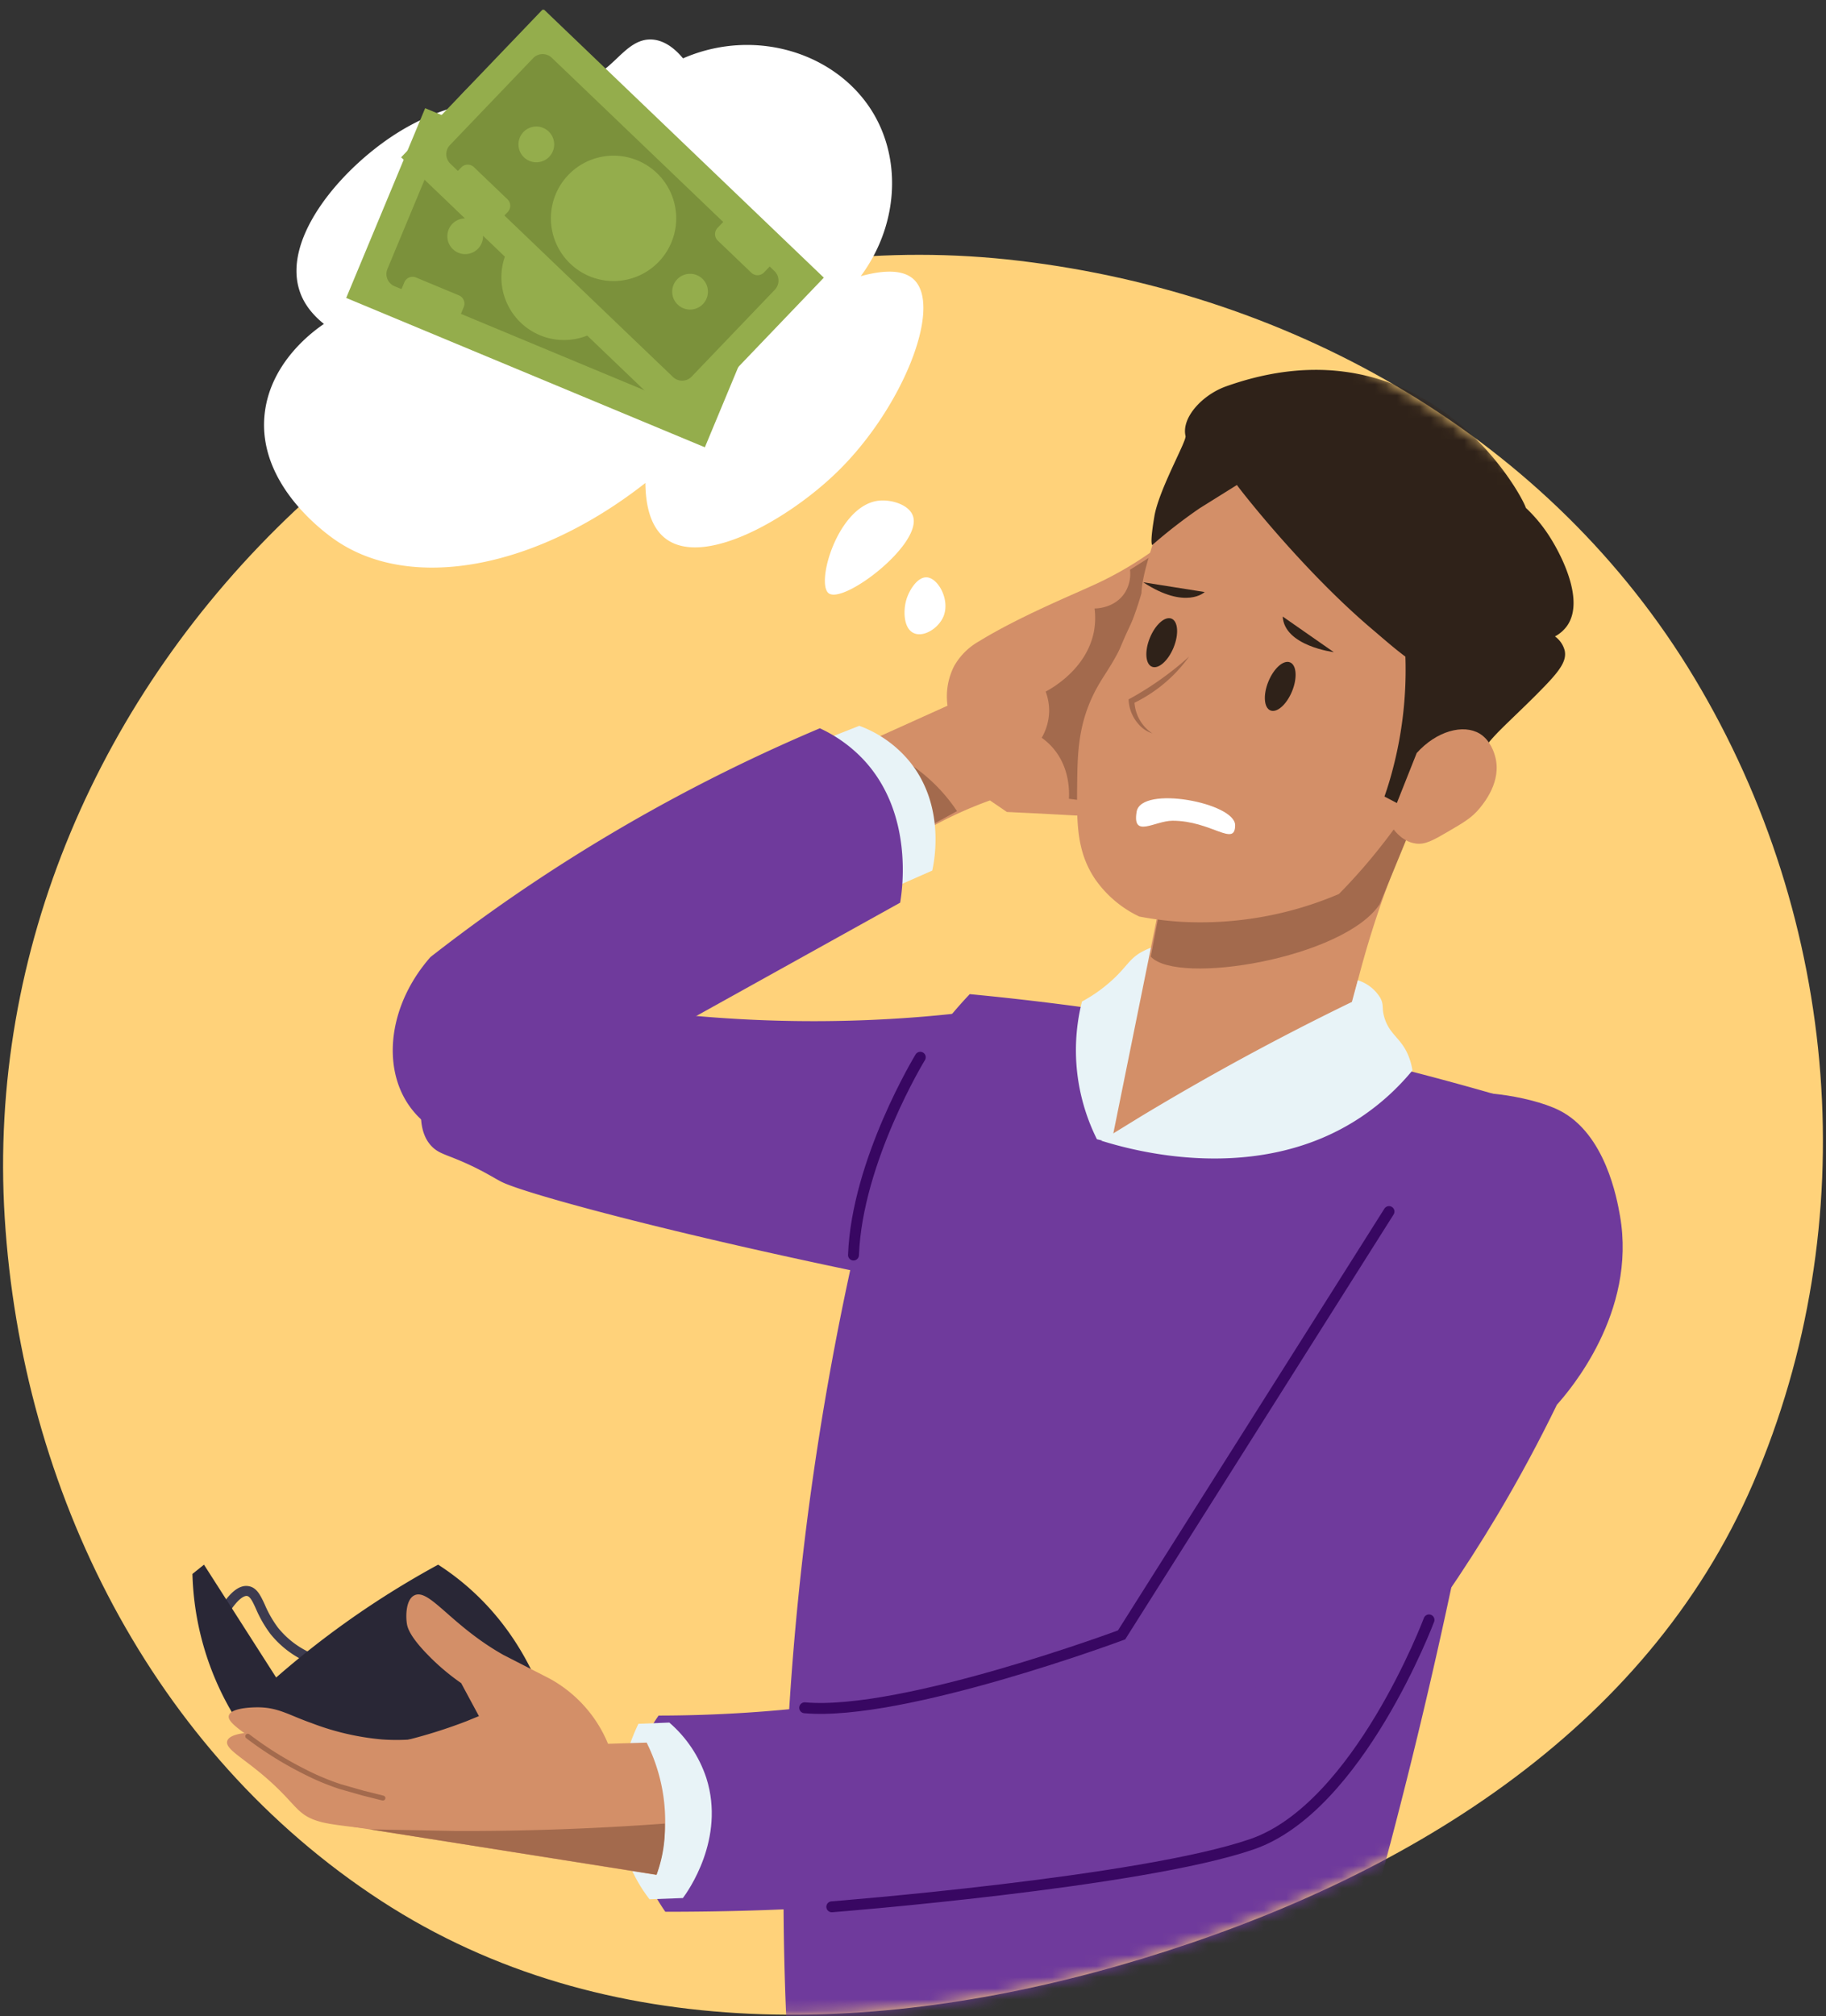
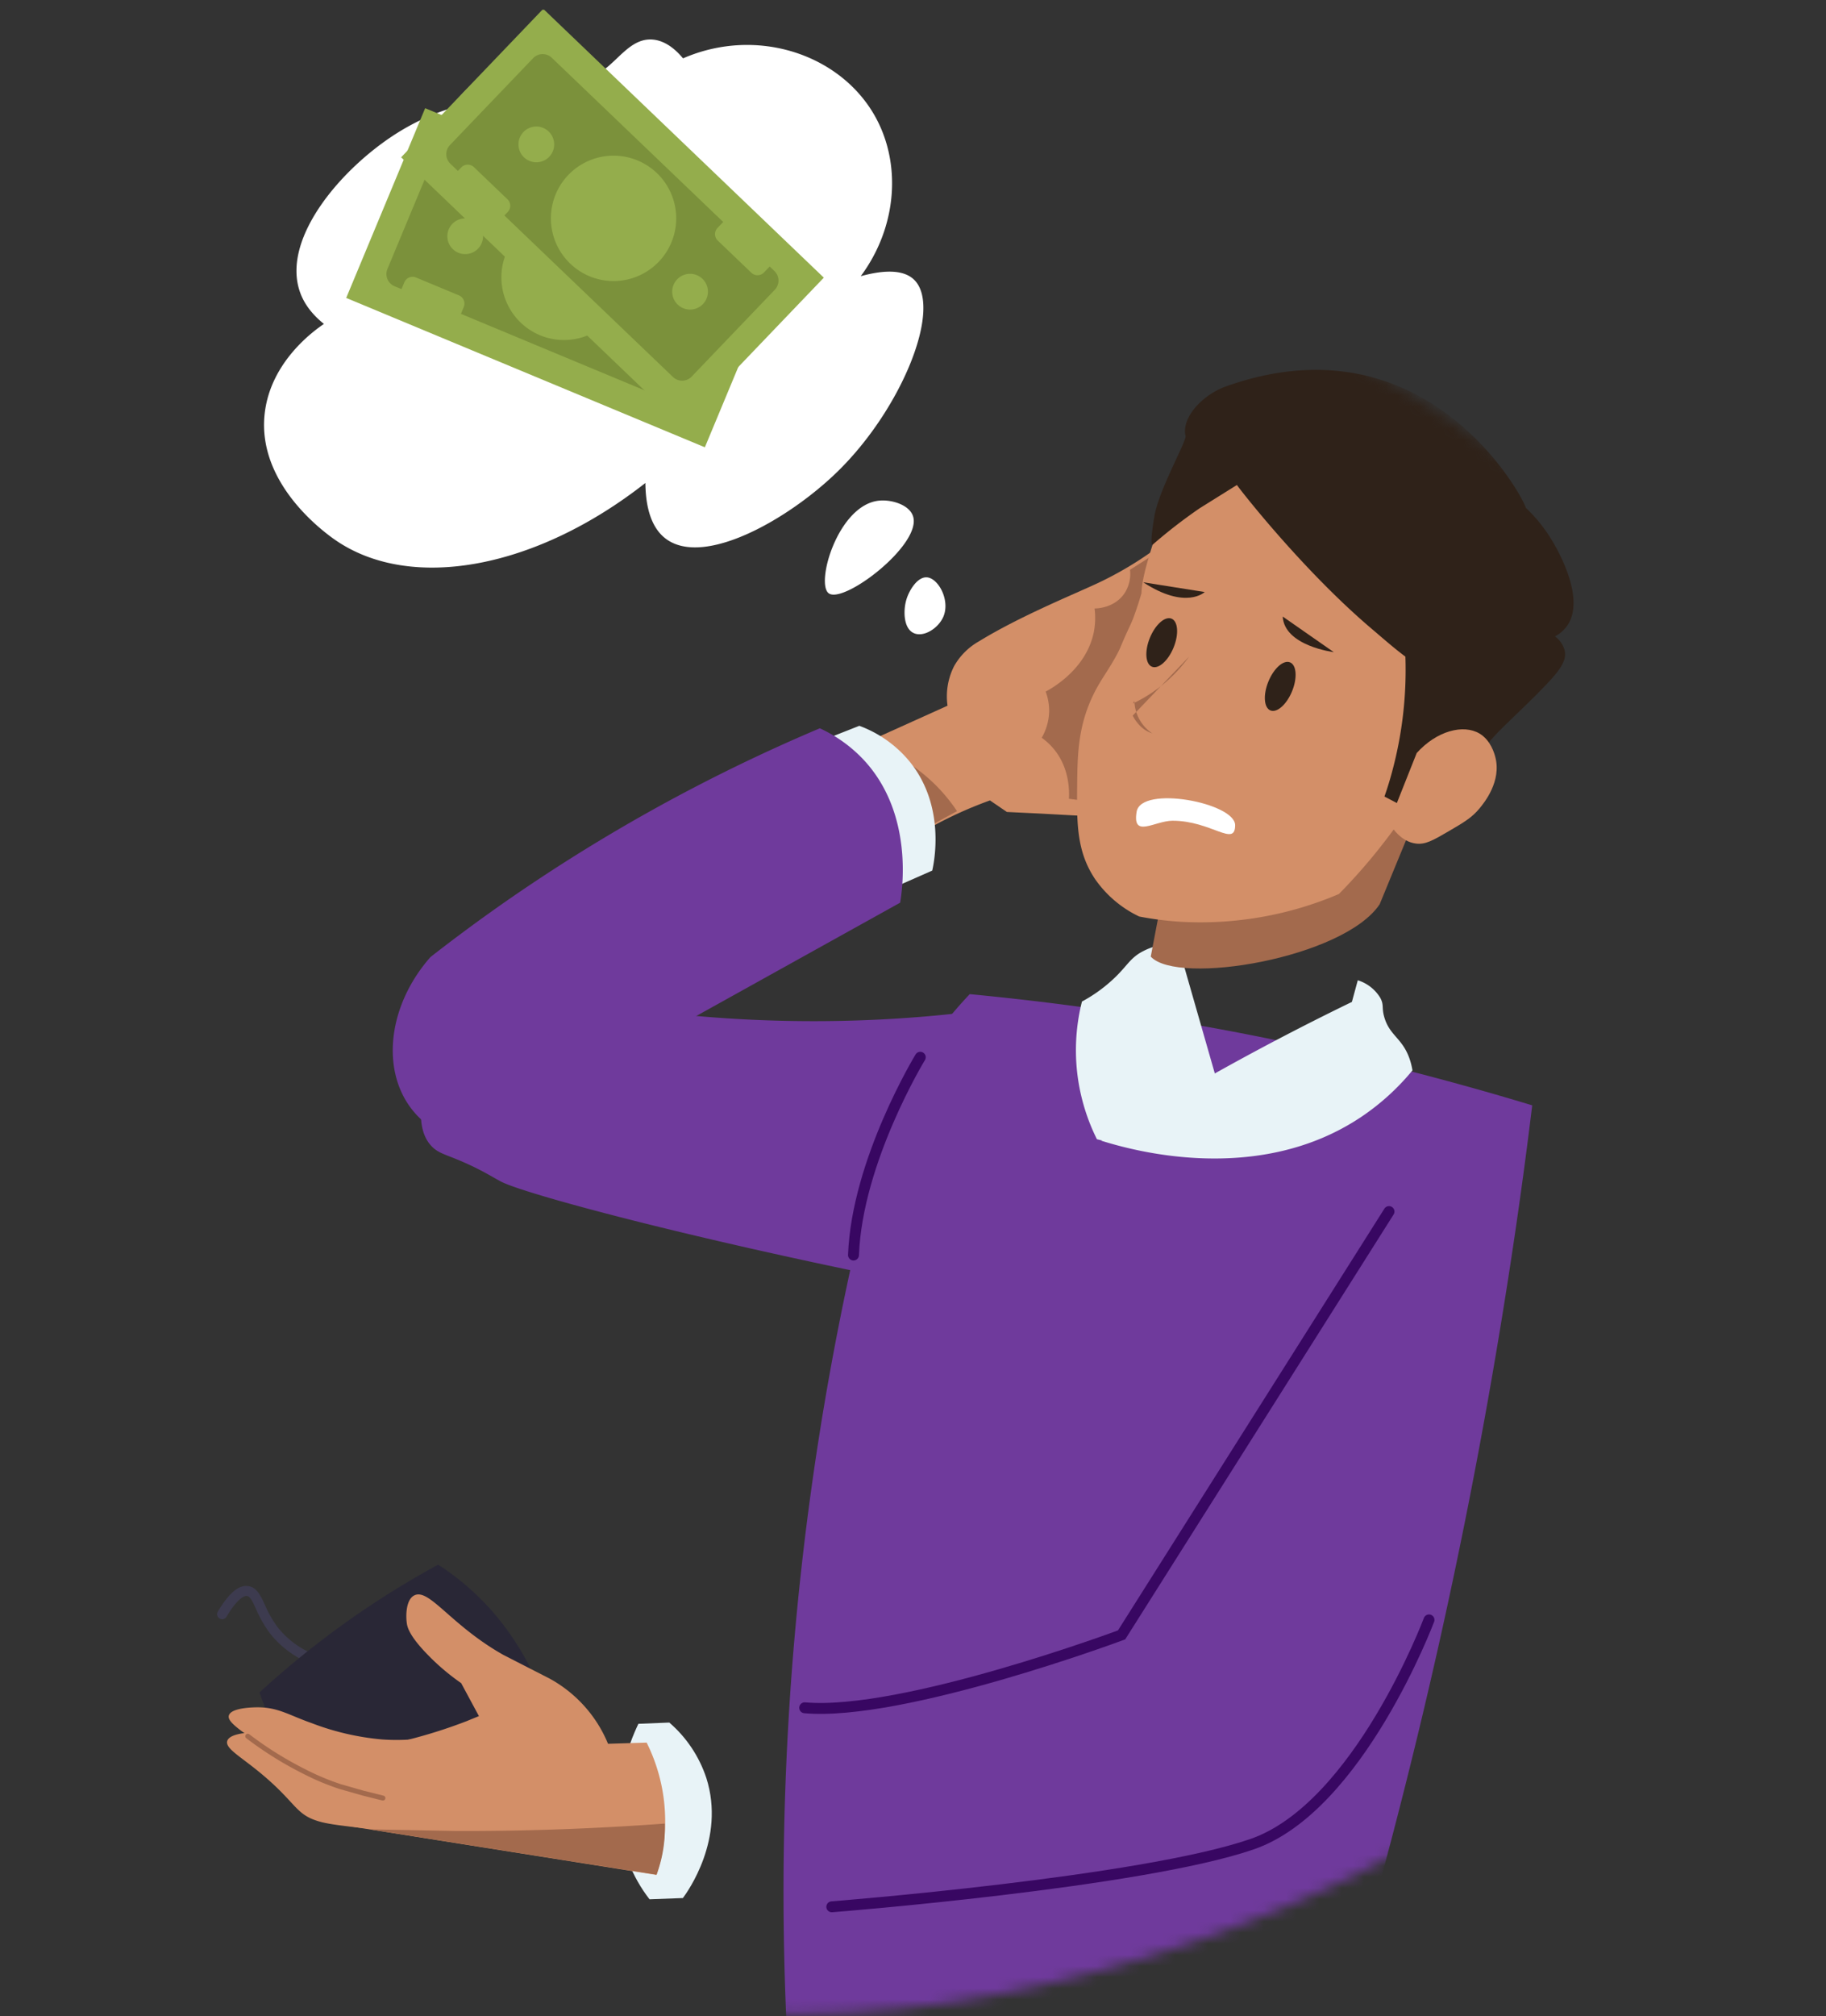
<svg xmlns="http://www.w3.org/2000/svg" width="164" height="181" fill="none">
  <rect width="100%" height="100%" fill="#333333" stroke="none" />
  <style>.B{fill:#d38f68}.C{fill:#a36a4d}.D{fill:#6f3a9c}.E{fill:#e8f3f7}.F{fill:#2f2219}.G{fill:#94ad4c}</style>
-   <path d="M91.549 23.413c24.81 2.961 47.759 16.017 60.632 37.455 13.083 21.787 15.332 48.953 5.272 72.294-9.649 22.386-31.522 35.584-54.825 42.673-23.017 7.002-48.232 7.941-68.401-5.186-20.573-13.39-32.279-36.814-33.804-61.333-1.493-24.011 8.547-46.96 26.043-63.454 17.576-16.568 41.111-25.31 65.083-22.449z" fill="#ffd27a" />
  <mask id="A" maskUnits="userSpaceOnUse" x="0" y="22" width="164" height="159" mask-type="alpha">
    <path d="M91.549 23.411c24.81 2.962 47.759 16.017 60.632 37.455 13.083 21.787 15.332 48.953 5.272 72.294-9.649 22.386-31.522 35.584-54.825 42.673-23.017 7.002-48.232 7.941-68.401-5.186-20.573-13.39-32.279-36.814-33.804-61.333-1.493-24.011 8.547-46.96 26.043-63.454 17.576-16.568 41.111-25.31 65.083-22.449z" fill="#ff4d9c" />
  </mask>
  <g mask="url(#A)">
    <path d="M78.843 77.411c1.562-1.218 3.221-2.307 4.96-3.256a36.41 36.41 0 0 1 5.109-2.296l1.52 1.037 3.034.146 5.701.311c.468-4.976 1.359-9.904 2.663-14.729a87.98 87.98 0 0 1 3.626-10.658 31.77 31.77 0 0 1-6.81 4.361c-2.199 1.034-6.994 2.963-10.732 5.256-.928.524-1.696 1.291-2.221 2.218-.557 1.096-.764 2.337-.592 3.555L74.74 68.03l4.103 9.38z" class="B" />
    <path d="M78.479 66.974c1.147.409 2.241.956 3.255 1.629a15.18 15.18 0 0 1 4.218 4.218l-3.922 2.146-3.552-7.994z" class="C" />
    <path d="M28.173 149.428c-.057.001-.113-.01-.165-.031a8.79 8.79 0 0 1-3.738-2.729 10.9 10.9 0 0 1-1.274-2.212c-.312-.701-.539-1.134-.81-1.174-.156-.022-.751.04-1.847 1.869a.46.46 0 0 1-.119.132c-.048.035-.103.061-.161.075s-.118.016-.177.006a.45.45 0 0 1-.166-.064c-.052-.03-.096-.071-.132-.119a.44.44 0 0 1-.075-.161c-.014-.058-.016-.118-.006-.177a.45.45 0 0 1 .064-.166c1.012-1.685 1.888-2.411 2.738-2.28.76.112 1.097.838 1.486 1.679a9.94 9.94 0 0 0 1.168 2.04c.884 1.103 2.047 1.95 3.368 2.452a.43.43 0 0 1 .146.094.44.44 0 0 1 .098.143c.023.053.035.111.035.169a.44.44 0 0 1-.033.171c-.031.081-.085.151-.156.202a.44.44 0 0 1-.242.081z" fill="#3d3b4f" />
-     <path d="M25.286 151.356l-6.966-10.885-1.037.831c.1 3.748 1.01 7.429 2.667 10.792a25.95 25.95 0 0 0 7.106 8.807l2.96 1.558-1.15-5.773-3.58-5.33z" fill="#292736" />
    <path d="M39.352 140.471c.935.602 1.825 1.27 2.664 2 4.181 3.638 6.187 8.053 7.165 11.028-3.105 2.774-6.658 5.002-10.508 6.589a36.8 36.8 0 0 1-8.661 2.368c-1.05-1.006-2.016-2.095-2.888-3.259a26.83 26.83 0 0 1-3.819-7.253 82.06 82.06 0 0 1 4.885-4.143 80.53 80.53 0 0 1 11.162-7.33z" fill="#292736" />
    <path d="M72.959 66.825l4.221-1.664a10.59 10.59 0 0 1 4.439 3.115c3.358 4.031 2.271 9.168 2.109 9.882l-3.773 1.663-6.997-12.997z" class="E" />
    <path d="M73.632 65.384a12.65 12.65 0 0 1 3.885 2.776c4.57 4.844 3.517 11.764 3.33 12.879L41.878 102.69c-1.174-.312-3.651-1.215-5.218-3.555-2.371-3.545-1.692-9.01 2-13.212 1.811-1.416 3.698-2.823 5.661-4.218C53.472 75.22 63.3 69.748 73.632 65.384z" class="D" />
    <path d="M37.881 98.914c-.156 1.246-.153 2.916.888 3.997.526.545 1.087.697 2.109 1.109 2.318.934 3.526 1.775 4.221 2.109 2.333 1.124 16.58 4.984 36.412 8.956a57.18 57.18 0 0 0 6.997-14.617 56.95 56.95 0 0 0 2.181-10.103c-2.417.361-4.935.664-7.551.888a119.48 119.48 0 0 1-26.169-.667c-3.666.813-7.237 2.003-10.658 3.552-2.947 1.338-5.768 2.936-8.43 4.776z" class="D" />
    <path d="M87.096 89.251c-1.655 1.744-3.141 3.64-4.439 5.664-3.388 5.355-5.444 11.444-5.997 17.757-3.117 13.99-5.084 28.211-5.882 42.521a262.24 262.24 0 0 0 .888 40.636c4.177.856 8.403 1.449 12.654 1.776a105.77 105.77 0 0 0 39.081-4.439v-22.2a499.7 499.7 0 0 0 10.437-46.418c1.528-8.711 2.787-17.148 3.775-25.312-4.392-1.336-8.981-2.594-13.766-3.776a258.51 258.51 0 0 0-36.752-6.209z" class="D" />
    <path d="M105.774 84.744a5.87 5.87 0 0 0-3.496.872c-.844.564-1.099 1.121-2.081 2.084-.899.875-1.916 1.621-3.022 2.215-.492 1.952-.651 3.973-.47 5.978a17.95 17.95 0 0 0 1.813 6.383c1.797.472 3.65.697 5.508.67 2.258-.035 4.495-.443 6.62-1.209l-4.872-16.994z" class="E" />
    <path d="M93.916 62.091c.213.567.318 1.17.312 1.776-.021.833-.25 1.646-.667 2.368a5.73 5.73 0 0 1 1.109 1.037c1.377 1.685 1.374 3.698 1.334 4.439l2.368.311c-.115-1.702-.09-3.411.075-5.109a32.34 32.34 0 0 1 4.81-13.916l1.038-3.626-2.804 1.779a3.18 3.18 0 0 1-.517 2.146c-.916 1.318-2.517 1.333-2.667 1.33a6.67 6.67 0 0 1-.072 2.146c-.682 3.268-3.66 4.963-4.318 5.318z" class="C" />
-     <path d="M131.059 98.134c1.186-.067 2.376-.03 3.555.112 1.869.224 4.069.751 5.439 1.442 4.141 2.09 5.181 7.972 5.44 9.439 1.542 8.723-4.583 15.779-5.661 16.985-1.558 3.202-3.324 6.511-5.33 9.882-6.047 10.134-13.401 19.429-21.873 27.645-2.456-.408-4.778-1.398-6.772-2.888-5.163-3.875-6.05-9.795-6.228-11.1 6.175-7.058 11.781-14.594 16.763-22.539 5.767-9.19 10.677-18.89 14.667-28.979z" class="D" />
-     <path d="M104.303 145.43a122.4 122.4 0 0 1-14.062 4.592c-10.152 2.642-20.598 3.985-31.088 3.997a14.21 14.21 0 0 0-2.202 4.881c-1.502 6.331 2.025 11.608 2.804 12.733 4.773 0 9.763-.119 14.953-.446a225.66 225.66 0 0 0 37.749-5.623c.878-1.059 1.773-2.181 2.664-3.405 1.434-1.954 2.768-3.979 3.996-6.069l-14.813-10.66z" class="D" />
-     <path d="M104.362 80.176l-4.53 22.368a37.84 37.84 0 0 0 5.037.536 39.49 39.49 0 0 0 14.777-2.283 87.92 87.92 0 0 1 4.233-19.209 87.84 87.84 0 0 1 9.346-19.278c-1.25-.127-2.509-.15-3.763-.069-13.368.879-22.247 13.48-25.1 17.935z" class="B" />
    <path d="M104.428 80.239l-1.074 5.642c2.42 2.642 17.349.134 20.561-4.704l3.292-7.991-3.897-2.555-18.882 9.608z" class="C" />
    <path d="M114.074 37.87c-2.261 1.12-4.344 2.568-6.181 4.299-1.205 1.143-2.9 2.227-3.626 4.433-.975 2.959-1.707 5.184-1.748 6.651-.392 1.378-.886 2.726-1.476 4.031-1.222 2.695-2.032 3.374-2.888 5.171-1.358 2.841-1.383 5.421-1.411 8.059-.034 3.38-.059 5.919 1.611 8.411 1.007 1.446 2.374 2.604 3.966 3.358a29.27 29.27 0 0 0 3.692.47c4.875.278 9.749-.575 14.24-2.492 1.461-1.483 2.83-3.054 4.1-4.704a49.95 49.95 0 0 0 7.856-14.642c1.138-3.485 1.859-7.093 2.15-10.748-.595-1.64-1.436-3.179-2.492-4.567-5.679-7.486-15.751-7.732-17.792-7.732z" class="B" />
    <path d="M98.92 102.411l3.495-2.149a236.53 236.53 0 0 1 19.004-10.312l.529-1.944c.843.262 1.561.822 2.019 1.576.361.67.1.872.374 1.779.489 1.629 1.595 1.829 2.246 3.661a6.22 6.22 0 0 1 .271 1.075c-1.305 1.587-2.832 2.978-4.533 4.131-9.349 6.315-20.826 2.991-23.405 2.184z" class="E" />
    <path d="M103.682 46.335c-.097.589-.393 2.352-.196 2.598a46.28 46.28 0 0 1 4.258-3.302l3.349-2.09c.141.24 5.863 7.62 12.11 12.916 1.053.894 2.031 1.76 3.021 2.492.117 3.419-.269 6.836-1.143 10.143a30.63 30.63 0 0 1-.738 2.418l1.411.738 5.038-.065c.934-.386 2.028-1.031 2.286-2.081.14-.589-.078-.903-.137-1.411-.184-1.626 1.558-2.841 5.038-6.315l.766-.782c1.414-1.467 1.969-2.305 1.788-3.181-.132-.516-.442-.968-.875-1.277a3.2 3.2 0 0 0 1.078-.935c1.791-2.52-1.028-7.165-1.412-7.788-.632-1.039-1.401-1.988-2.286-2.822-.246-1-8.944-17.296-26.92-10.904-2.124.757-4.022 2.804-3.642 4.455.119.436-2.377 4.779-2.794 7.193z" class="F" />
    <path d="M124.754 73.863c.258.442 1.078 1.704 2.417 1.869.835.109 1.533-.284 2.888-1.075 1.421-.829 2.131-1.246 2.823-2.081.411-.502 2.003-2.433 1.411-4.636-.078-.287-.399-1.477-1.411-2.084-1.452-.863-3.841-.249-5.642 1.748l-2.486 6.259z" class="B" />
    <path d="M57.336 154.759l2.776-.113c1.542 1.329 2.693 3.052 3.33 4.985 1.735 5.464-1.692 10.209-2.109 10.77l-2.997.112c-.786-1.015-1.422-2.137-1.888-3.334-2.159-5.545.156-10.888.888-12.42z" class="E" />
    <path d="M58.077 156.446l-3.664.112a6.28 6.28 0 0 0-2.333-3.442c-2.296-1.611-5.773-1.355-8.583.754l-1.629.666a45.63 45.63 0 0 1-12.654 2.885l-.336 6.131 30.088 4.773a15.58 15.58 0 0 0 .776-4.773c.007-2.466-.563-4.899-1.664-7.106z" class="B" />
    <path d="M55.188 158.384a11.65 11.65 0 0 0-1.85-4.144 11.82 11.82 0 0 0-3.982-3.545l-4.162-2.131c-4.729-2.673-6.657-6.019-7.994-5.33-.732.377-.766 1.785-.663 2.492.05.358.224 1.131 1.851 2.804a20.21 20.21 0 0 0 3.031 2.576l2.333 4.331a10.1 10.1 0 0 0 4.626 3.159 10.23 10.23 0 0 0 6.81-.212zm-22.275-.296c-2.146.623-3.695.402-4.738.075-2.508-.788-3.495-2.704-5.919-2.592-.115 0-1.673.09-1.851.742-.159.579.888 1.205 2.371 2.367 3.832 3.013 3.601 4.144 5.773 4.81.804.249 1.769.365 3.701.595l2.368.221-1.704-6.218z" class="B" />
    <path d="M33.209 164.232l7.77.15c6.558.018 12.81-.228 18.726-.667a11.4 11.4 0 0 1-.075 1.85c-.111.936-.334 1.856-.664 2.739l-25.757-4.072z" class="C" />
    <path d="M39.871 155.721a18.74 18.74 0 0 1-5.551.442 23.38 23.38 0 0 1-6.365-1.48c-2.013-.704-2.956-1.405-4.813-1.405-.243 0-2.389 0-2.589.739-.122.448.489 1.087 3.626 3.034 3.318 2.062 4.985 3.072 5.919 3.259 4.598.928 8.969-3.711 9.773-4.589z" class="B" />
    <path d="M34.393 161.643h-.053l-1.782-.445-2.084-.595c-1.104-.364-2.178-.814-3.212-1.346a32.27 32.27 0 0 1-5.143-3.206c-.047-.035-.077-.088-.085-.146s.007-.118.042-.165.089-.076.147-.084.117.006.164.04c1.588 1.211 3.286 2.27 5.072 3.162 1.015.522 2.069.964 3.153 1.321l2.062.589 1.77.442c.057.014.106.049.137.099a.22.22 0 0 1 .028.166c-.012.048-.04.09-.079.121s-.087.047-.136.047z" class="C" />
    <path d="M124.752 108.771l-24.019 38.006s-19.667 7.325-28.461 6.543m2.435 17.867s27.789-2.181 37.748-5.623c9.561-3.296 15.889-20.134 15.889-20.134M82.653 94.916s-5.682 9.302-5.997 17.757" stroke="#380762" stroke-width=".98" stroke-miterlimit="10" stroke-linecap="round" />
    <path d="M105.404 58.133c.486-1.191.404-2.352-.184-2.592s-1.458.531-1.945 1.723-.404 2.352.184 2.592 1.458-.531 1.945-1.723zm10.642 3.924c.487-1.191.405-2.352-.183-2.592s-1.459.531-1.945 1.723-.404 2.352.183 2.592 1.459-.531 1.945-1.723z" class="F" />
    <path d="M102.085 72.878c.402-2.414 8.848-.804 8.848 1.206s-2.134-.402-5.629-.402c-1.623.016-3.62 1.611-3.219-.804z" fill="#fff" />
-     <path d="M106.796 58.95a13.15 13.15 0 0 1-5.053 4.212l.141-.234c.015.579.17 1.146.45 1.653s.678.939 1.16 1.26a2.79 2.79 0 0 1-.819-.427c-.394-.317-.715-.716-.942-1.169a3.54 3.54 0 0 1-.37-1.455 28.51 28.51 0 0 0 5.433-3.841z" class="C" />
+     <path d="M106.796 58.95a13.15 13.15 0 0 1-5.053 4.212l.141-.234c.015.579.17 1.146.45 1.653s.678.939 1.16 1.26a2.79 2.79 0 0 1-.819-.427c-.394-.317-.715-.716-.942-1.169z" class="C" />
    <path d="M102.678 52.276l5.523.875s-1.691 1.629-5.523-.875zm12.527 3.075l4.586 3.196s-4.436-.551-4.586-3.196z" class="F" />
  </g>
  <g clip-path="url(#B)">
    <g fill="#fff">
      <path d="M51.95 7.183c-2.027.092-2.503-1.589-4.617-1.798-1.58-.155-3.877.533-6.959 4.37a20.47 20.47 0 0 0-4.356 1.973c-5.09 3.063-10.787 9.557-9.084 14.467.238.691.774 1.778 2.159 2.885-.912.622-4.754 3.369-5.311 7.974-.786 6.495 5.663 10.977 6.46 11.513 6.756 4.545 17.899 2.501 27.723-5.207.029 3.074 1.015 4.382 1.815 4.992 3.441 2.624 11.12-1.783 15.45-6.022 5.778-5.64 9.42-14.69 6.882-17.205-1.095-1.081-3.174-.777-4.806-.33 3.269-4.399 3.728-10.174 1.181-14.538-3.186-5.448-10.59-7.866-17.142-5.018-.559-.674-1.523-1.614-2.79-1.692-2.592-.141-3.662 3.498-6.607 3.636zM74.424 53.26c-1.19-.909.86-7.983 4.557-8.316 1.121-.103 2.701.381 3.025 1.411.803 2.538-6.251 7.917-7.582 6.905zm8.814-1.427c-.823-.052-1.574 1.124-1.835 2.007-.287.961-.267 2.581.668 2.999.892.407 2.228-.442 2.667-1.5.608-1.477-.473-3.444-1.5-3.507z" />
    </g>
    <path d="M38.185 9.713l-7.091 17.035 32.212 13.409 7.091-17.035L38.185 9.713z" class="G" />
    <path d="M38.948 14.176l-4.151 9.972c-.251.604.034 1.297.638 1.548l25.562 10.641c.604.251 1.297-.034 1.548-.638l4.151-9.972c.251-.604-.034-1.297-.638-1.548L40.496 13.537c-.604-.251-1.297.034-1.548.638z" fill="#7b913b" />
    <g class="G">
      <path d="M56.106 26.303a5.63 5.63 0 0 0-4.047-6.851 5.63 5.63 0 0 0-6.851 4.047 5.63 5.63 0 0 0 4.047 6.851 5.63 5.63 0 0 0 6.85-4.047zm4.076-3.148l3.849 1.602c.411.171.883-.023 1.053-.434l.47-1.128c.171-.411-.023-.883-.434-1.054l-3.849-1.602c-.411-.171-.883.023-1.053.434l-.469 1.128c-.171.411.023.883.434 1.054zM36.28 27.529l3.849 1.602c.411.171.882-.023 1.053-.434l.469-1.128c.171-.411-.023-.883-.434-1.053l-3.849-1.602c-.411-.171-.883.023-1.053.434l-.47 1.128c-.171.411.024.883.434 1.054zm4.022-6.938c-.164.392-.165.834-.004 1.227a1.61 1.61 0 0 0 .864.872 1.6 1.6 0 0 0 1.227.004 1.61 1.61 0 0 0 .872-.864 1.6 1.6 0 0 0-.86-2.097 1.59 1.59 0 0 0-.613-.125c-.211-.001-.419.039-.614.119a1.6 1.6 0 0 0-.872.864zM57.95 27.94c-.164.392-.165.834-.004 1.227a1.61 1.61 0 0 0 2.963.012c.164-.392.165-.834.004-1.227a1.61 1.61 0 0 0-.864-.872c-.392-.165-.834-.165-1.228-.004s-.707.472-.872.864z" />
      <path d="M48.79.795L36.027 14.122l25.2 24.132L73.99 24.927 48.79.795z" />
    </g>
    <path d="M47.882 5.221l-7.471 7.802c-.452.472-.436 1.222.036 1.674l19.998 19.15c.472.452 1.222.436 1.675-.036l7.471-7.802c.452-.472.436-1.222-.036-1.674L49.556 5.185c-.472-.452-1.222-.436-1.674.036z" fill="#7b913b" />
    <g class="G">
      <path d="M58.997 15.538a5.63 5.63 0 0 0-7.957.172 5.63 5.63 0 0 0 2.024 9.138 5.63 5.63 0 0 0 2.163.382c.739-.016 1.468-.177 2.144-.475a5.64 5.64 0 0 0 1.799-1.26 5.63 5.63 0 0 0-.172-7.957zm5.472 6.063l3.011 2.884c.321.308.831.297 1.139-.025l.845-.882c.308-.321.297-.831-.025-1.139l-3.011-2.884c-.321-.308-.832-.297-1.139.025l-.845.882c-.308.321-.297.831.025 1.139zm-23.861-4.548l3.011 2.884c.321.308.831.297 1.139-.025l.845-.882c.308-.321.297-.832-.025-1.139l-3.011-2.884c-.321-.308-.831-.297-1.139.025l-.845.882c-.308.321-.297.832.025 1.139zm6.403-5.199c-.146.152-.26.331-.337.528a1.59 1.59 0 0 0-.109.617c.005.211.05.418.135.611a1.61 1.61 0 0 0 .359.513 1.6 1.6 0 0 0 1.144.446 1.6 1.6 0 0 0 1.461-1.023c.077-.196.114-.406.109-.616a1.61 1.61 0 0 0-.136-.611 1.6 1.6 0 0 0-.359-.513c-.152-.146-.331-.26-.528-.337a1.59 1.59 0 0 0-.617-.109 1.61 1.61 0 0 0-.611.136 1.6 1.6 0 0 0-.513.359zm13.808 13.222a1.6 1.6 0 0 0-.337.528c-.077.196-.114.406-.109.617a1.6 1.6 0 0 0 .135.611 1.61 1.61 0 0 0 .359.513 1.6 1.6 0 0 0 1.144.446c.211-.005.418-.051.611-.135s.367-.207.513-.359a1.6 1.6 0 0 0 .337-.528c.077-.196.113-.406.109-.617a1.6 1.6 0 0 0-.135-.611 1.61 1.61 0 0 0-.359-.513c-.152-.146-.331-.26-.528-.337a1.6 1.6 0 0 0-.616-.109 1.61 1.61 0 0 0-.611.136 1.6 1.6 0 0 0-.513.359z" />
    </g>
  </g>
  <defs>
    <clipPath id="B">
      <path fill="#fff" transform="translate(15.381 .874)" d="M0 0h118.229v60.008H0z" />
    </clipPath>
  </defs>
</svg>